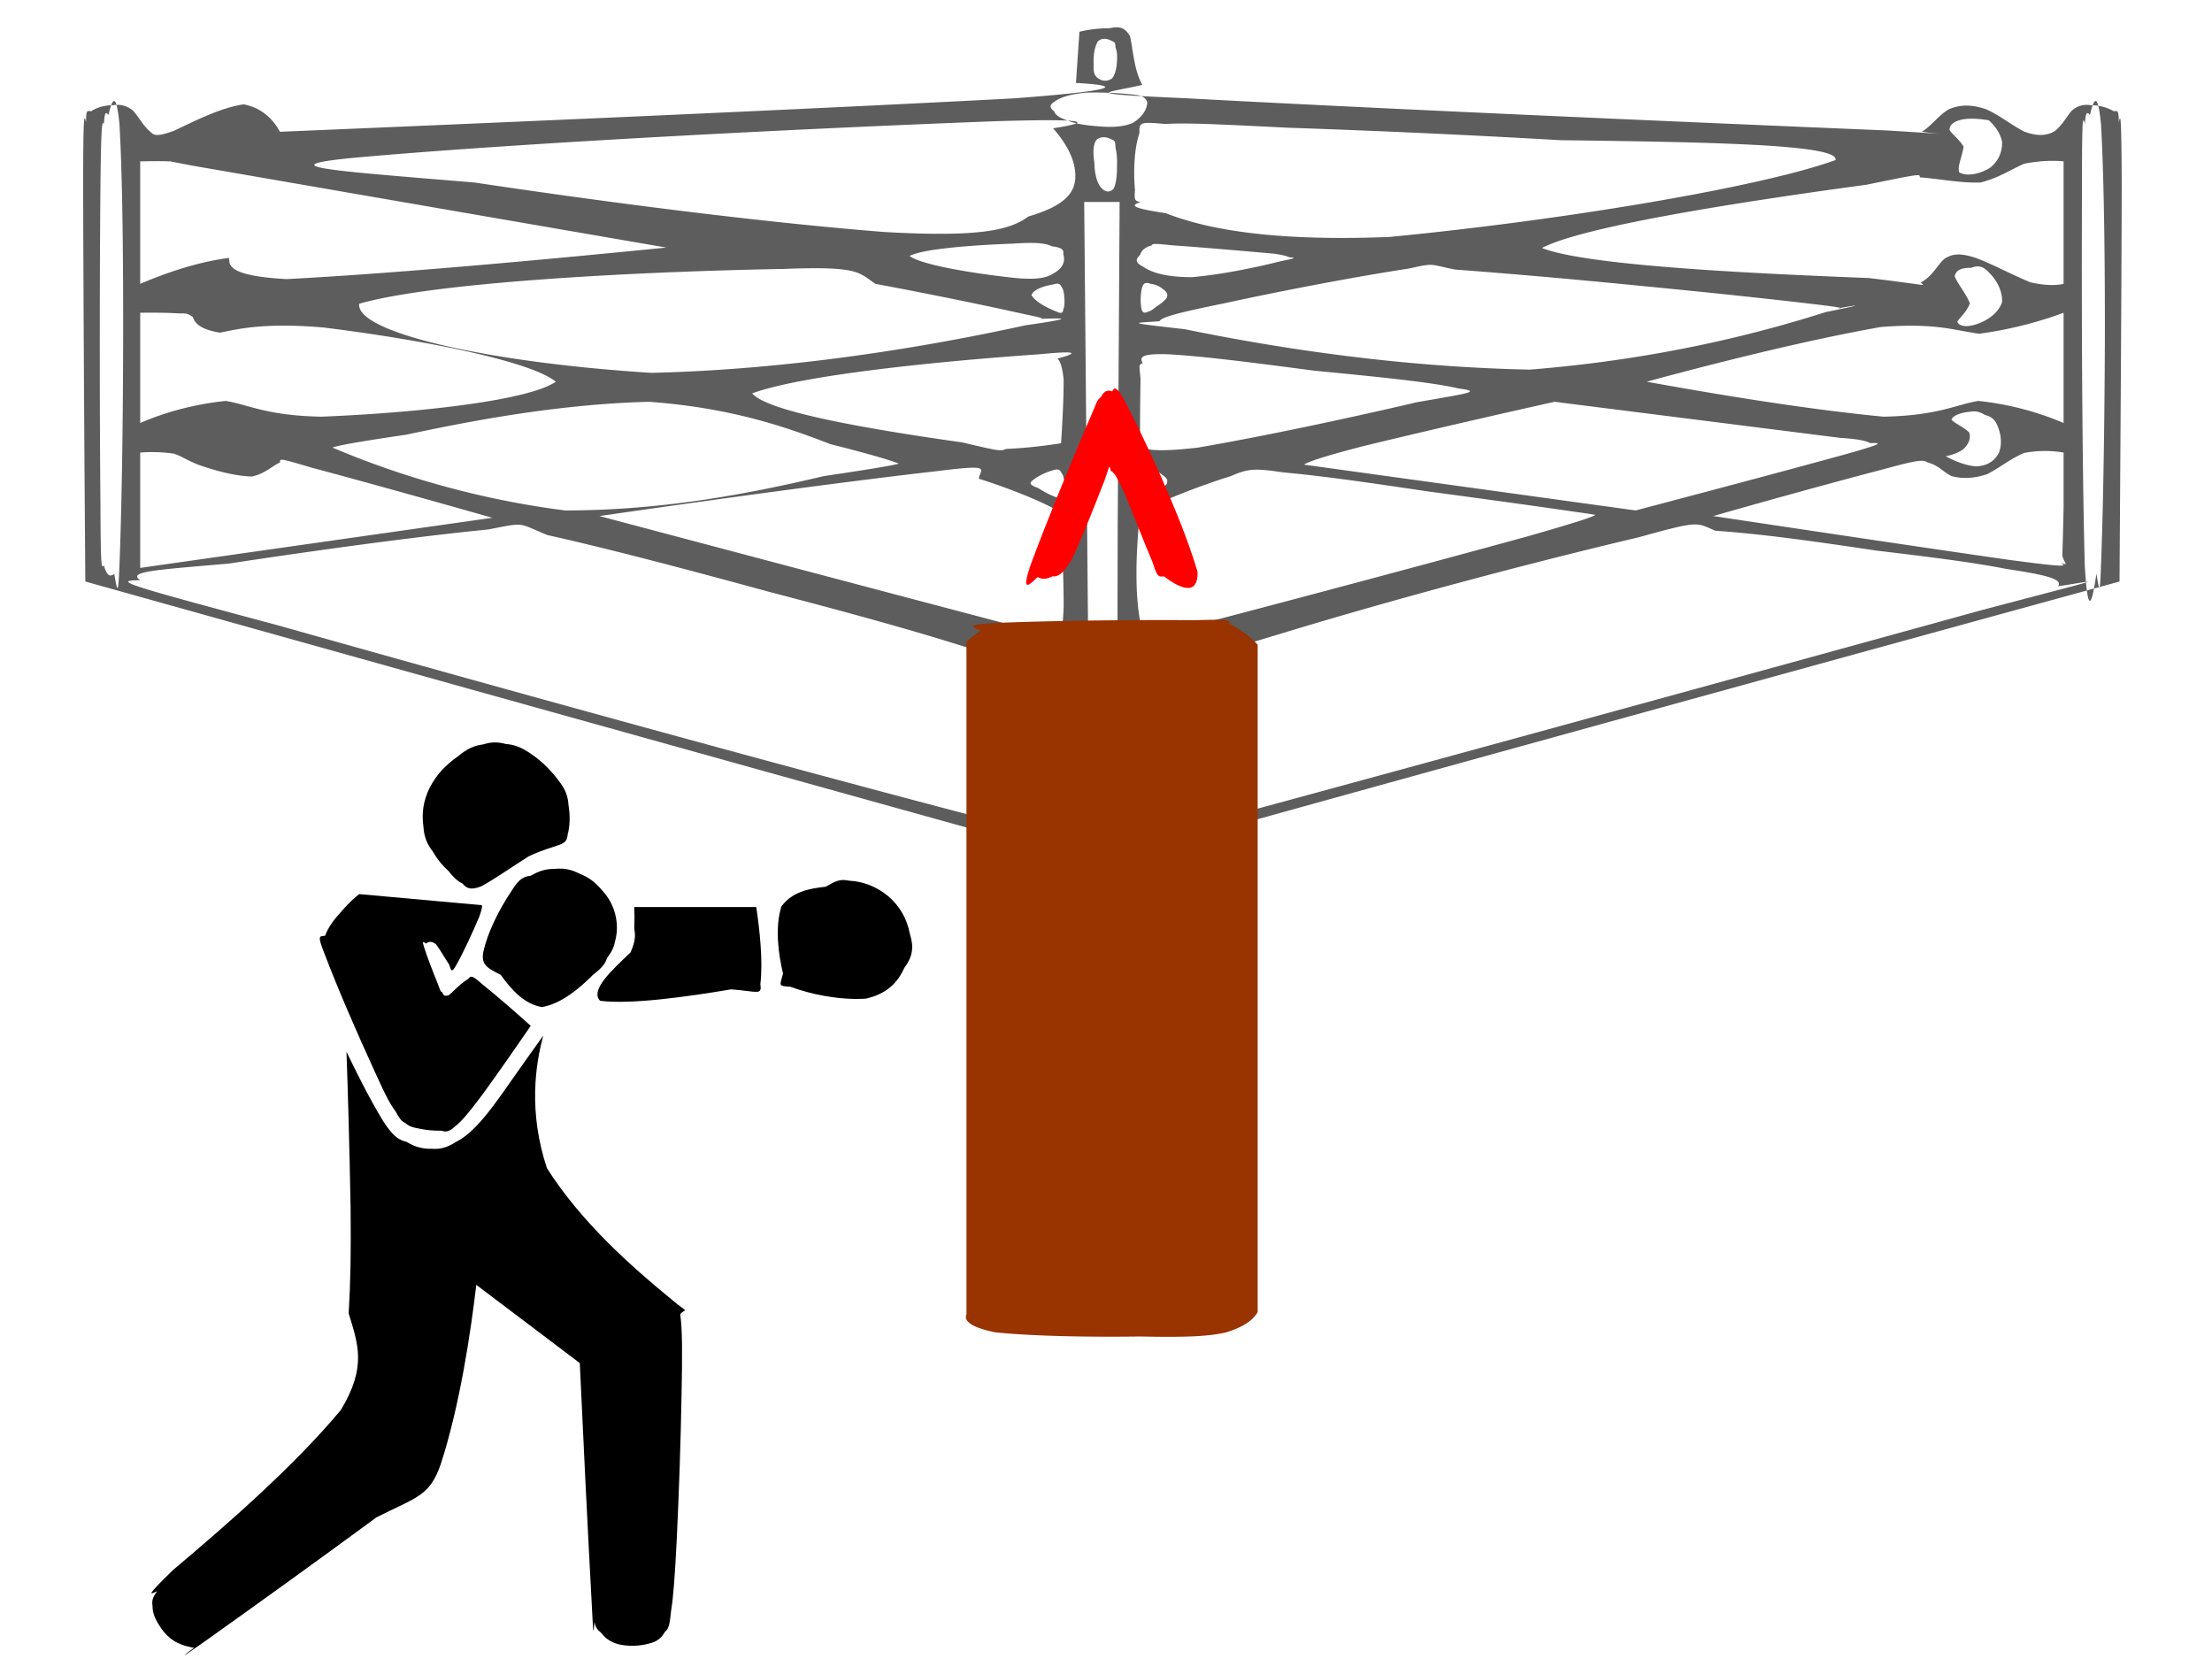
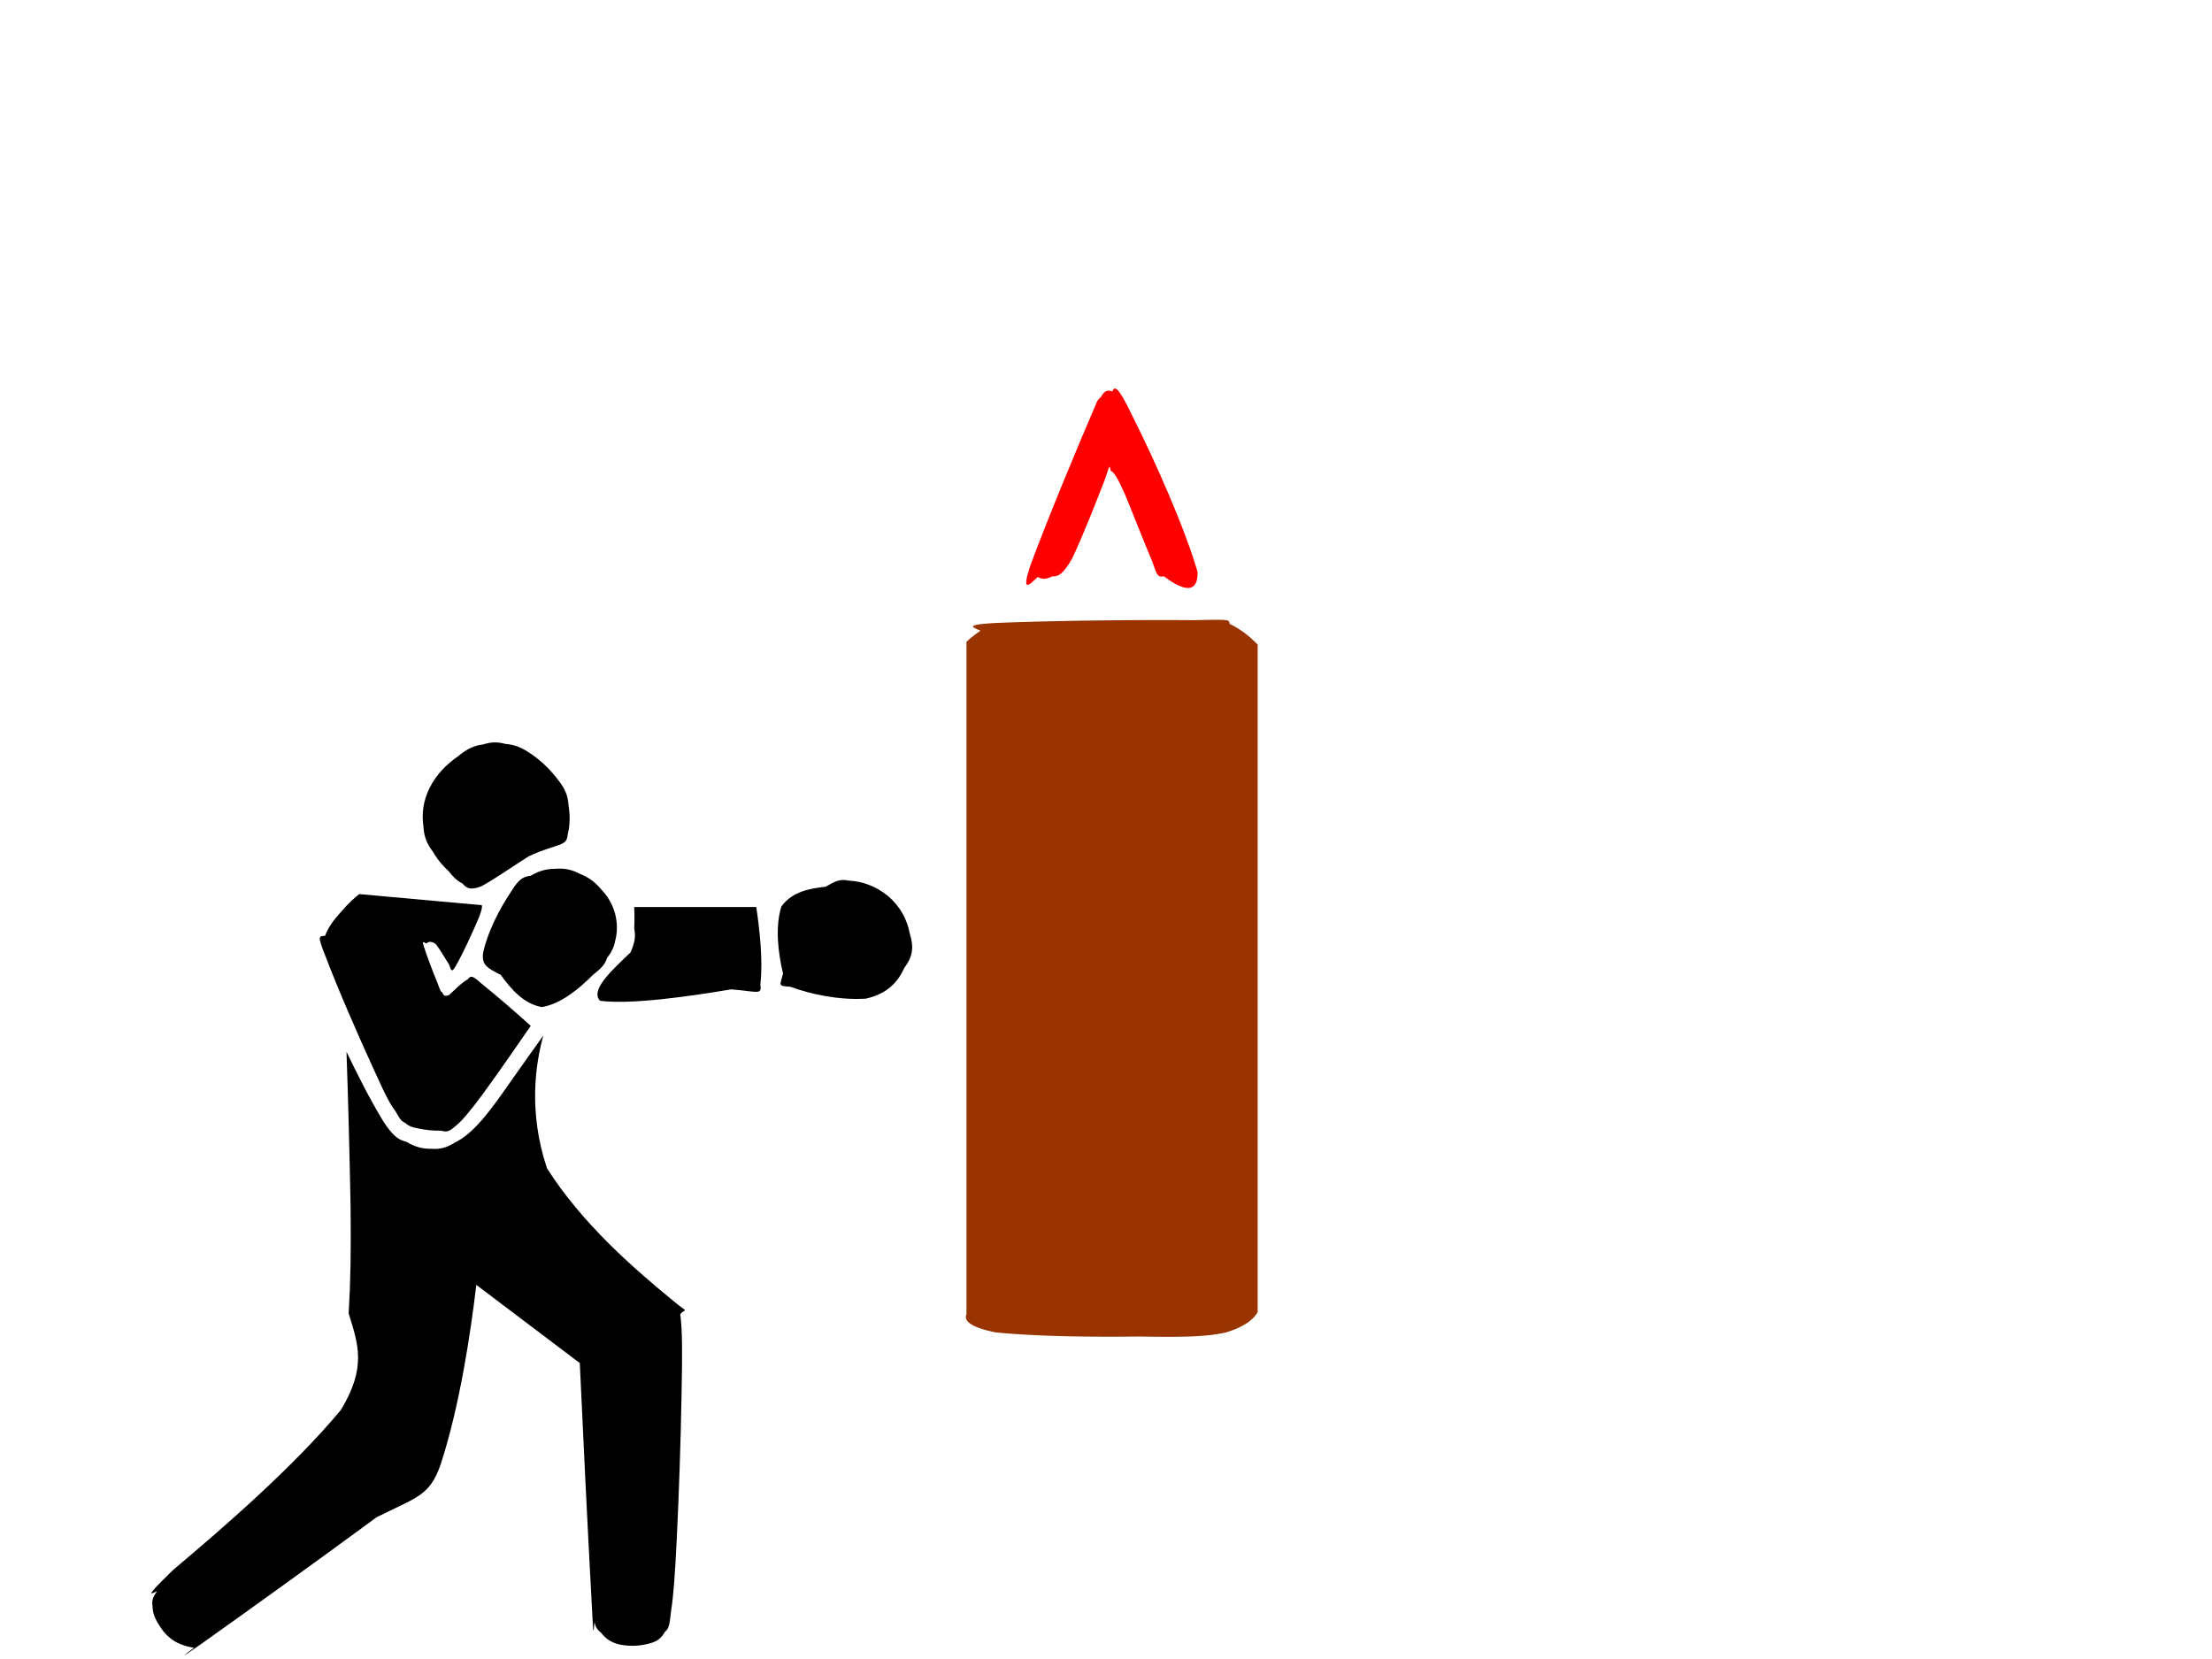
<svg xmlns="http://www.w3.org/2000/svg" image-rendering="optimizeSpeed" baseProfile="basic" viewBox="0 0 640 480">
  <defs>
    <mask id="a">
      <path fill="#FFF" d="M0 0h640v480H0z" />
    </mask>
  </defs>
  <g mask="url(#a)">
-     <path fill="#5d5d5d" d="M312.31 9.19l-1 14.81c10.13.56 17.69 1.75-17.68 4.44-63.32 3.37-153.19 7.19-212.63 9.69-1.56-2.88-4.62-6.82-10.5-7.94-6.81 1-14.25 4.87-20.25 7.69-4.5 1.56-5.62 1.5-6.81.18-2-1.62-3.25-4.18-5-6.12-1.94-1.44-3.56-1.81-5.75-1.5-2.56 0-4.75.69-6.31 1.75-1.32-.19-1.44-.25-1.5 3.19-.5-2.44-.82-2.94-.82 18.5.07 35.31.38 83 .63 114.37 77.25 21.63 193.94 54.25 275.75 76.94 43.44 12.94 30.81 10 21.19 4.62-7.88 3.32-16.25 4.38 27.93-8.81 79.32-22.06 190.32-52.62 263.69-72.75.19-31.37.56-79.06.63-114.37-.07-21.44-.38-20.94-.82-18.5-.12-3.44-.25-3.38-1.5-3.19-1.75-1.06-4.06-1.75-6.56-1.75-2.19-.31-3.69.06-5.5 1.5-1.69 1.94-2.87 4.44-5.19 6.12-2.5 1.32-5.06 1.32-8.68 0-3.63-1.87-6.94-4.62-10.94-6.43-4.13-1.44-7.5-1.44-10.88 0-3.06 1.87-4.87 4.68-7.75 6.5 10.44 1.43 21.19 1.5-10.06-.38-58.44-2.44-143.56-6.12-202.56-9.31C311 27 320.19 27 330.5 24.56c-2.44-4.43-2.62-10.06-3.56-14.12-1.63-2.75-3.31-2.81-6-2.25-3.38-.06-6.63.5-8.63 1zm10.88 8.06c-.06 2-.38 4.06-1.38 5.38-1.31 1-2.87.93-4.12 0-1.06-.69-1.38-1.88-1.25-3.94-.13-2.5.19-5.13 1.25-6.75 1.25-1.13 2.87-.75 4.12 0 .82.19.88.69.94 1.75.31.87.56 1.87.44 3.56zm5.87 10.25c1.13.19 2.63.75 2.88 2.25-.13 1.94-1.44 4.19-4.31 5.88-2.94 1.18-6.44 1.25-10.32.87-3.81-.25-6.68-.87-8.93-1.81-2.25-.81-3.07-1.56-3.38-2.5-1.19-.94-1.56-1.75 0-2.69 1.56-1.25 4.44-2.25 9.19-2.69 5.56-.18 11.25.25 14.87.69zM35.63 99.63c-.07 27.18-.5 49.87-1.07 63.93-.37 10-.75 6.63-1.5 2.44-1 .88-2.12.94-3-2.44-.75 1.13-.93.19-1-17.81-.25-27.56-.25-64.37 0-91.87.19-18.13.5-19.07 1-18 .25-3.57.5-3.57 1.32-2.63 1-4.19 2.18-7.44 3.18 2.63.82 14 1.13 36.56 1.07 63.75zm539.81-64.82c1.31 1.19 3.19 3.25 3.81 6.13.13 2.94-1 5.69-3.5 7.62-3.12 1.94-6.81 2.5-8.87 1.32-.63-1.63.81-4.57 1.25-7.44-1.32-2.25-3.44-3.63-4.07-4.88 0-1.62 1.57-2.62 4.07-3.06 2.62-.37 5.5 0 7.31.31zM609 99.63c-.12 27.18-.56 49.87-1.12 63.93-.32 10-.57 6.63-1.32 2.44-1.12 7.44-2.43 14.06-3.37-2.44-.81-30.43-.94-76-.81-109.68 0-20.63.25-20.38.81-18 .31-3.57.62-3.57 1.5-2.63 1-4.19 2.19-7.44 3.19 2.63.81 14 1.18 36.56 1.12 63.75zm-304.31-62.5c2.75 3.12 6.5 8.25 6.44 13.87 0 4.94-3.32 8.63-13.57 11.63-5.37 3.93-13.81 6.06-41.62 4.5-37.31-2.94-82.69-8.94-118.63-14.32-40.37-3.37-60.37-4.62-35.37-7.12 47-4.25 128.31-8.44 186.44-10.63 31.25-.93 24.93.69 16.31 2.07zm146.75 3.43c43.25.57 80.94 1.19 79.62 5.75-20.93 7.63-77.31 17.25-129.06 22.25-36.44 1.44-54.44-2.87-64.69-6.87-11.25-1.69-9.62-2.38-7.31-3.25-1.62-.31-1.87-.38-1.62-3.44-.44-5.06-.32-11.75 1.31-16.56-.19-3.19.44-3.19 7.56-2.56 5.44-.38 14.25 0 35.06 1.06 21.88.75 47.63 1.81 79.13 3.62zm-128.25 7.25c0 2.69-.19 5.38-1.06 6.88-1.19 1.19-2.63.87-3.88-.81-1.06-1.63-1.56-4.07-1.62-6.88-.44-2.87-.38-5.19.62-6.56 1.31-1.13 3.13-.81 4.56 0 .88.25.88.87.94 2.31.31 1.25.5 2.75.44 5.06zm-267.44.13c39.69 6.87 98.13 17 137.06 23.69-30.25 3-76.12 7.37-109.87 9.12-18.69-1-16.19-4.81-16.75-6.12-9.75 1.25-19.5 4.87-25.63 7.5V46.69c3-.06 7.63-.13 11.44.12-7.12-1.37-16.12-2.62 3.75 1.13zm541.31 16.31v17.88c-1.62.37-4.62.68-9.56-.44-5.25-2.13-10.69-5.13-15.81-7.06-4.44-1.44-6.75-1.32-9.19.31-2.19 2.06-3.44 5.06-6.81 6.81 1.44 1.19 2.25.75-15-1.31-35.88-1.38-82.06-3.69-94.56-8.69 12.18-6.37 58.12-13.44 93.93-18.31 16.57-3.38 15.19-3.06 15.44-2.13 6.25.5 11.75 1.69 17.5 1.5 5.25-1.31 8.63-3.68 12.63-5.43 5.06-1 9.06-.94 11.43-.69v17.56zm-273.68 88.63l-.19 94.12-7.81-.94-1.69-187.62h10.25l-.56 94.44zm-19.07-81.63c2.75.38 3.57.88 3.32 2.31.62 1.82.12 3.88-2.75 5.5-2.19 1.5-5.63 2.07-13.25 1.13-12.19-1.38-25.57-3.81-28.44-6.13 3.62-2 17.56-3.12 29.75-3.56 7.25-.5 9.75-.06 11.37.75zm64.13 2.13c1.44.18 3.62.56 4.62 1.06 1.75.12 2.25.19-2.43 1.12-6.75 1.69-16.57 3.82-25.75 4.63-7.69 0-11.75-1.38-14.07-3-2.56-1.25-2.18-2.31-.93-3.44.37-1.31 1.43-2.25 3.37-2.75.19-.56.56-.56 6.25 0 9.13.63 21.06 1.69 28.94 2.38zm-115.13 8.75c15.69 2.93 31.88 6.25 42.69 8.68 7.25 1.5 5.94 1.38 3.5 1.5 7.38-.25 13.63-.56-2.87 1.82-25.32 5.56-65.44 12.75-108.19 13.75-48.38-3.07-85.69-11.88-84.5-20 21.06-6.07 77.87-9.25 122.81-10.07 22.06-.87 21.63 1.07 26.56 4.32zm221.19.56c21.5 2.06 38.75 3.94 50.31 5.31 9.13 1.06 8.5 1.25 6.88 1.25 5.06-.94 9.69-1.62-3.5 1.06-17.88 5.69-47.13 13.57-85.56 16.63-40.25-.81-76.38-6.88-99.82-11.69-17.68-2-15.06-1.75-7.31-2.31.44-1.13 5.19-2.44 18.75-5.19 16.94-3.69 37.56-7.62 53.44-10.06 7.62-1.69 5.69-1.19 13.37.31 13.57 1 31.94 2.56 53.44 4.69zm100.75-4.06c2.31 2.18 4.19 5.43 4 8.81-1.06 3.06-3.94 5.12-7.06 6.25-3 1.06-5.25.81-5.88-.56.5-1.07 2.75-2.82 3.63-5.38-1.13-2.87-3.56-5.62-4.38-7.81.32-1.94 2.32-2.5 4.69-2.44 1.81-.69 3.31-.69 5 1.13zm-267.31 7.56c.12 1.37.06 2.5-.31 3.37-.13.94-.44 1.32-2 .57-2.82-1.07-6.19-2.94-7.19-4.75.56-1.63 3.56-2.63 6.25-3.07 1.5-.5 2.06-.18 2.44.69.56.75.75 1.81.81 3.19zm28.5-2.56c1.06.68 1.5 1.43 1.19 2.43-.63 1-1.94 1.94-3.19 2.75-.94.75-1.5 1.19-2.13 1.32-.93.43-1.62.62-2-.57-.43-1.93-.37-4.62.19-6.56.44-1.31 1.25-1.31 2.44-.87 1.25.12 2.5.62 3.5 1.5zM55.75 91.69c.63 1.5 1.56 3.5 7.88 4.56 4.87-.94 12.31-3 29.93-1.5 28.32 3.5 59.82 9.63 67.25 15.69-7.81 5.44-39.75 9-67.87 10.12-15.88-.31-21.06-3.5-27.63-4.56-11.06 1.13-19.68 4.19-24.75 6.38V90.5c3-.06 7.63-.06 11.44.19 2.13-.06 2.31.06 3.75 1zm541.31 14.69v16a85.643 85.643 0 00-24.68-6.38c-6.5 1.06-11.63 4.25-27.44 4.56-23.5-2.25-50.94-6.93-68.5-10.12 17.25-4.69 44.19-11.63 67.62-15.81 16.07-1.32 21.75 1.06 28.63 1.93 11-1.5 19.44-4.25 24.37-6.06v15.88zm-291.12-2.63c.56.44 1.37 1.75 1.81 6.13 0 6.12-.44 13.56-.75 18.37-3.62.56-9.56 1.38-15.87 1.63-1.63.68-1.57.75-12.75-1.88-25.13-3.56-56.19-8.69-60.75-14.19 14.68-5.37 54.25-9.31 83.12-11.31 13.31-1.31 9.63.06 5.19 1.25zm74.31 3.5c18.75 1.81 34.44 3.38 41.63 5.13 7 .93 3.43 1.31-11.94 4-18.63 4.37-43.69 9.75-63.31 13.12-13.88 1.63-16.5.31-16.75-.87-.07-5.19 0-13 .12-19.07-.37-3.81-.62-4.18.63-4.43-.88-1.75-.75-2.88 7.37-2.63 10.13.56 24.75 2.44 42.25 4.75zm-140 21.25c13.13 3.31 17.88 4.88 19.81 5.63-.87.31-4.81 1.12-21.68 3.62-19.69 4.63-45.44 9.94-74.88 9.94-29.94-3.81-53.44-12.31-67.31-18.19 1.06-.44 5.25-1.37 21.44-3.75 19.31-4.12 44.06-8.81 70.12-9.5 23.56 1.69 39.63 7.25 52.5 12.25zm292.19-1.81c2.94.19 7.12.56 8.56 1.5 3.5-.06 4.19.06-7.06 3.25-18.38 5.06-43.88 11.81-60.69 16.25l-95.94-13.25c.82-.63 4.13-2 16.94-5.31 18.25-4.44 40.88-9.63 55.56-12.88l82.63 10.44zm45.44-3.63c1.06 2.44 1.5 5.38.43 8-1.25 2.44-3.5 3.75-6.62 3.88-3.5-.31-6.75-1.88-8.75-2.94 1.31-.25 3.31-.75 5.06-2 1.56-1.44 2.31-3.12 1.75-4.87-1.62-1.63-4.31-2.69-5.12-3.69.43-1.31 2.75-2.06 5.31-2.31 1.75-.32 2.94.06 4.37.93 1.57.38 2.75 1.07 3.57 3zM57.31 134.44c4.82 1.69 10.38 3.25 15.5 3.44 3.88-.82 5.63-2.88 8.19-4.07.06-1.18-.37-1.31 9.19 1.5 16.19 4.32 37.94 10.44 52.25 14.5l-101.88 14.5v-33.37c2.25-.19 5.88-.25 9.69.31 2.25.69 3.5 1.75 7.06 3.19zm539.75 12.25c-.12 6.12-.25 10.87-.37 14.12.87 2.69 1.81 2.63-.38 2.13 1.75.94 1.5 1.25-14.93-.94-26.63-3.81-62.32-9.19-85.69-12.69 12.87-3.68 32.81-9.25 48.62-13.37 10.25-2.81 12.07-3.06 13.44-2.13 3.13.82 4.38 2.69 6.88 3.94 3.12.81 6.31.75 10.31-.56 3.69-1.88 6.69-4.44 10.69-6.13 4.75-.93 8.87-.56 11.43-.12v15.75zm-313.87-8.19c8.06 2.56 16.87 5.94 22.75 9.19 3.5 1.12 2.25 1.06 1.06 5.19.44 6.62.75 15.43.75 22.75-.19 5.5-.69 7.25-1.31 7.93-.13 1.25-.13.88-1.75.13 6 1.75 11.12 3.25-8.69-1.94-36.31-9.56-88.19-23.31-122.56-32.44 27.19-3.93 68.44-9.68 98.19-13.06 15.68-1.94 12-.69 11.56 2.25zm24.75 1.38c.12 1.31.06 2.5-.31 3.37-.25.81-.75 1.06-2 .63-1.63-.57-3.57-1.57-5.19-2.63-1.81-.75-2.75-1.12-2-1.94 1.31-1.31 3.94-2.62 6.25-3.25 1.5-.5 2.06-.12 2.44.82.56.68.75 1.68.81 3zm28.5-2.38c1.06.69 1.5 1.38 1.19 2.38-.63 1-1.94 2-3.19 2.81-.94.75-1.5 1.06-2.13 1.19-.93.5-1.62.68-2-.44-.43-1.88-.37-4.63.19-6.56.44-1.38 1.25-1.38 2.44-.94 1.25.12 2.5.69 3.5 1.56zm76.75 4.69c17.19 2.31 31.31 4.25 41.12 5.69 7.88 1.12 7.94 1.18 7 1.12.63.06-1.56 1.13-20.25 6.44-27.37 7.5-63.37 17.12-90.56 24.25-18.5 7.25-20.31 9.94-19.56 4.31-3.13-9.75-2.19-25.5-1.06-36.12 6.37-2.88 16.56-7.13 26.25-10.13 5.06-2.19 6.75-2.31 15.25-1.06 11.18 1 25.06 3 41.81 5.5zm-190.38 29.12c25.88 6.75 47 12.63 63.44 18.13 14.75 5.56 18.81 8.75 20 10.44.13 10.18.25 25.68-.31 36.93 14.81 10.94 29.25 14.63-3.38 4.69-61.06-15.69-153-41.06-221.87-60.5-45-12.06-48.19-13.06-40.13-13.12-3.81-2.57 4.69-3 25.63-4.82 23.87-3.62 53-7.68 75.06-9.87 11-2.13 8.38-1.94 17.13 1.62 16.31 3.63 38.18 9.32 64.43 16.5zm320.13-12c16.31 1.94 28.12 3.44 37.69 5.32 11.18 1.68 16.43 2.93 14.81 5 11.81-1.75 17.31-3.5-22.44 7-66.75 18.43-161 44.31-226.06 61.93-36.56 9.69-26.75 6.5-14.81 2.94-.57-6.69-1.32-17.12-1.63-26.87-2.75-6.88-4.94-10 .94-14.57 3.62-4.81 12.56-8.81 38.44-16.5 33.68-10.31 74.06-21 104.31-28.12 17.87-5 16.56-4.19 22.12-1.88 13.75.94 29.5 3.19 46.63 5.75zm-235 32.75c-.13 2-.81 3.75-2.31 3.94-2-.62-4.25-2.75-5.5-4.69-.94-1.31-.57-1.93.93-2.31 1.63-.87 3.82-1.25 5.57-.75 1.31.69 1.62 2.06 1.31 3.81zm29.56-2.12c.13.5.19 1.37-.25 2.56-.56 1.13-1.5 2.06-2.81 2.81-1.5.88-2.94 1.25-3.94.57-.87-1.07-.94-2.82-.62-4.57 0-1.56.31-2.56 1.25-3.06 1-.56 2.31-.5 3.68 0 1.25.44 2.13 1.19 2.69 1.69z" />
    <path fill="red" d="M317.19 116.69C311.5 129.94 303.13 150 298 163.94c-2.44 7.56-.37 5.5 2.25 3 1.13.69 2.38.75 4.25-.19 1.5.13 2.94-.37 5.63-5 3.37-7.06 6.93-16.37 9.5-22.87 1.56-4.57 1.31-4.5 1.75-2.63.81.19 1.93 1.88 4.12 6.81 2.56 6.19 5.44 13.69 7.88 19.38 1.37 4.06 1.56 4.62 3.37 4.31 4.63 3.5 9.88 5.88 9.75-1.25-3.69-12.69-12.06-31.62-19-45.44-4.12-8.56-5-8.37-5.69-6.81-1.68-.69-2.56.31-3.25 1.56-.87.75-1.25 1.44-1.37 1.88z" />
    <path fill="#930" d="M283.69 182.5a31.971 31.971 0 00-4.06 3.19v194.56c-.63 1.38 0 3.56 8.43 5.25 11.38 1.13 26.94 1.38 41.88 1.19 12.37.25 19.37.06 24.81-1.19 6.13-1.87 8.25-4.31 9.13-5.87V186.5c-1.63-1.69-4.32-4.19-8.13-6-.06-1.25.13-1.31-10.44-1.06-17.56-.13-41.06.12-57.25.81-9.18.5-6.68 1.19-4.37 2.25z" />
    <path d="M132.44 218.88c-3.25 2.25-6.13 5.12-8.13 9.06-1.93 3.94-2.31 7.5-1.81 11.12.19 3.32 1.19 5.32 2.81 7.44 1.38 2.38 2.75 3.94 4.44 5.5 1.38 1.75 2.44 2.81 4.06 3.63 1.13 1.31 2.19 2.06 5.44.81 4.06-2.19 8.94-5.69 13.75-8.69 4.25-2 6.81-2.56 8.69-3.25 1.94-.75 2.37-1.25 2.56-3.06.63-2.38.75-5.25.25-8.44-.19-2.69-.87-4.56-2.81-7.06-2.25-3.06-5-5.75-8.13-7.88-2.81-1.93-4.87-2.62-7.25-2.81-2.37-.62-4.12-.62-6.5.13-2.5.31-4.62 1.18-7.37 3.5zM153.56 253.38c-2.06.25-3.37.81-5.62 4.5-3.5 5.18-6.94 12-8.13 17.68-.62 3.69 1.32 4.57 5.07 6.5 3.06 4.25 6.75 8.44 11.93 9.32 5.63-1 10.75-5.32 14.75-9.32 3.07-2.37 3.57-3.43 4.07-4.87 1.25-1.63 1.93-2.88 2.37-5 .63-2.44.69-4.88 0-7.69-.75-2.81-2-5-4-7.12-1.87-2.25-3.75-3.57-6.25-4.57-2.44-1.25-4.56-1.68-7.12-1.43-2.69 0-4.75.62-7.07 2zM238.88 256.56c-4.69.5-9.75 1.44-12.82 5.75-1.87 6.07-.87 13.69.5 19.38-.93 3.56-1.56 3.56 2.13 3.81 5.69 2.13 14.12 3.94 21.81 3.44 6.13-1.38 9.25-4.69 11.13-8.88 2.5-3.31 2.81-6.12 1.62-9.87-.81-4.25-2.81-7.94-6.31-10.94-3.69-3-7.56-4.25-11.25-4.44-2.69-.56-3.88.07-6.81 1.75z" />
    <path d="M98.63 263.88c-2.07 2.25-3.69 4.43-4.57 6.87-1.68.19-2.37-.31 0 5.63 3.63 9.56 9.32 22.68 14.32 33.56 3.5 7.81 4.87 10.06 6 11.5 1.37 2.5 1.87 3 2.81 3.44 1 .87 2 1.31 3.87 1.62 2.07.44 4.25.69 6.44.63 1.5.37 2.25.5 4.13-1.19 1.87-1.44 4-3.94 8-9.31 5.12-7 10.5-14.88 13.93-19.82-3.75-3.37-9.56-8.5-14.12-12.12-2.81-2.5-3.19-2.5-4.06-1.38-2 1.13-3.94 3.25-5.44 4.57-1.31.56-1.69.06-2-.82-.38-.06-.5-.25-1.25-2.37-1.38-3.38-3.06-7.69-4-10.69-.63-1.87-.25-1.56.62-1 .57-.56 1.5-.81 2.82.19 1.31 1.69 2.62 4.12 3.81 5.87.62 1.88.75 2.5 2.06.19 2.13-3.75 4.75-9.5 6.63-13.94 1.12-3 .87-3.5.62-3.43l-35.31-3.19c-1.25.94-3.19 2.69-5.31 5.19zM183.5 268.56c.31 1.88.5 3.44-1.06 7-5.44 5.19-11.81 10.94-8.81 14 8.93 1.13 25.25-1.18 37.93-3.31 7.88.63 8.88 1.81 8.44-1.56.81-6.63-.25-16.06-1.19-22.25H183.5c.06 1.25.13 3.37 0 6.12z" />
    <path d="M148.13 312.38c-3.32 4.75-5.94 8.5-8.88 11.87-2.94 3.31-5.06 5-7.5 6.25-2.5 1.56-4.37 2.06-6.81 1.88-2.63.06-4.81-.5-7.31-2-2.25-.57-3.82-1.5-6.69-5.88-4.06-6.62-8.13-14.87-10.69-20.19.38 10.69.88 27.88 1.19 45.19.12 13.13 0 21-.56 30.5 2.75 9 5.25 15.5-2.25 27.94-13.94 16.75-34.25 34.25-48.63 46.37-8.19 8-6.56 7-4.56 6.07-1.19 1.68-1.56 2.62-1.31 4.25 0 1.81.56 3.5 1.87 5.5 1.19 2 2.63 3.56 4.63 4.81 2.18 1.19 4.25 1.62 5.5 1.81-2.88 2.13-5.38 4.13 2.56-1.44 13.37-9.5 33.37-23.87 50.25-36.31 11.69-5.87 15.37-6.12 18.56-15.31 5.56-17.06 8.69-38.25 10.31-51.94l29.94 22.63c.88 19.37 2.31 48.68 3.44 69.31.56 11.25.5 8.5.81 5.62.31 1.44.75 2.19 2 3.19 1.06 1.38 2.44 2.56 5 3.25 2.81.63 5.88.56 8.69-.19 2.44-.56 3.69-1.62 4.69-3.43 1.06-.82 1.37-1.82 1.81-6.25.62-3.88 1.06-9.32 1.62-20.63.63-13.12 1.13-27.69 1.38-41.37.25-12.38.25-19.19-.38-23.63 1.63-2.06 2.88.31-3-4.69-10.56-8.68-25.5-21.68-35.56-37.56-5.44-16.37-3.31-30.12-1.06-38.37-2 2.75-5.25 7.37-9.06 12.75z" />
  </g>
</svg>